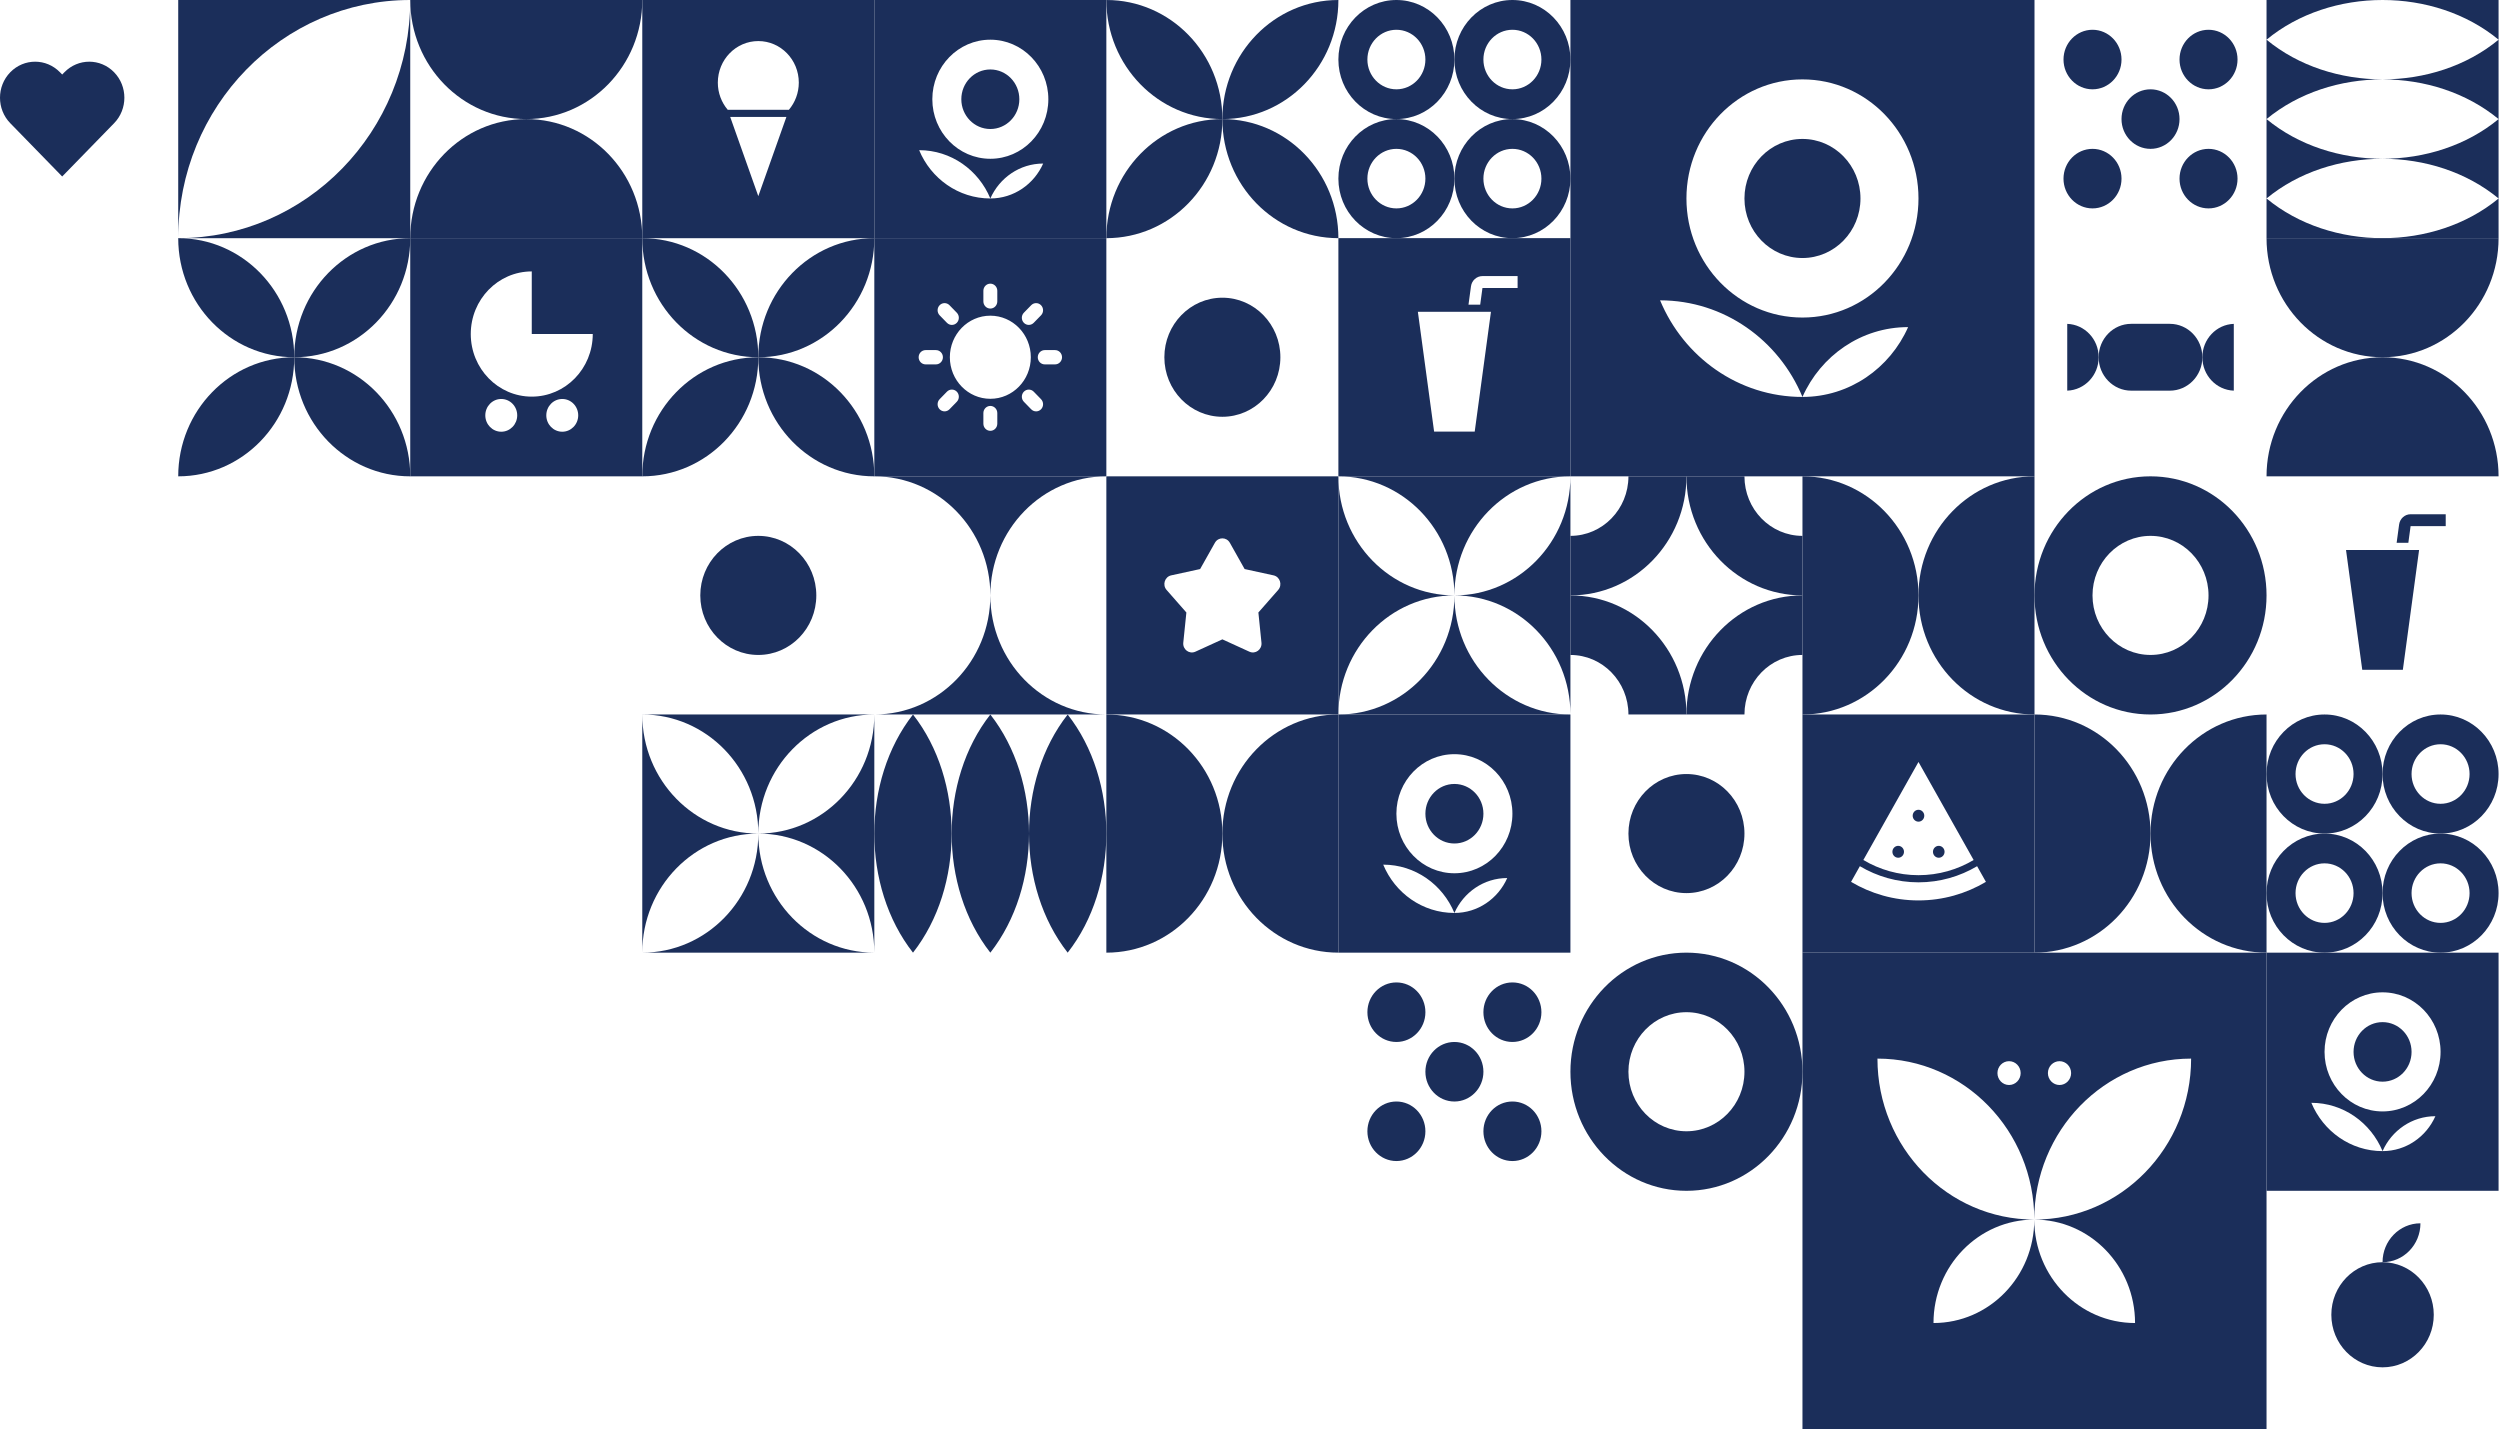
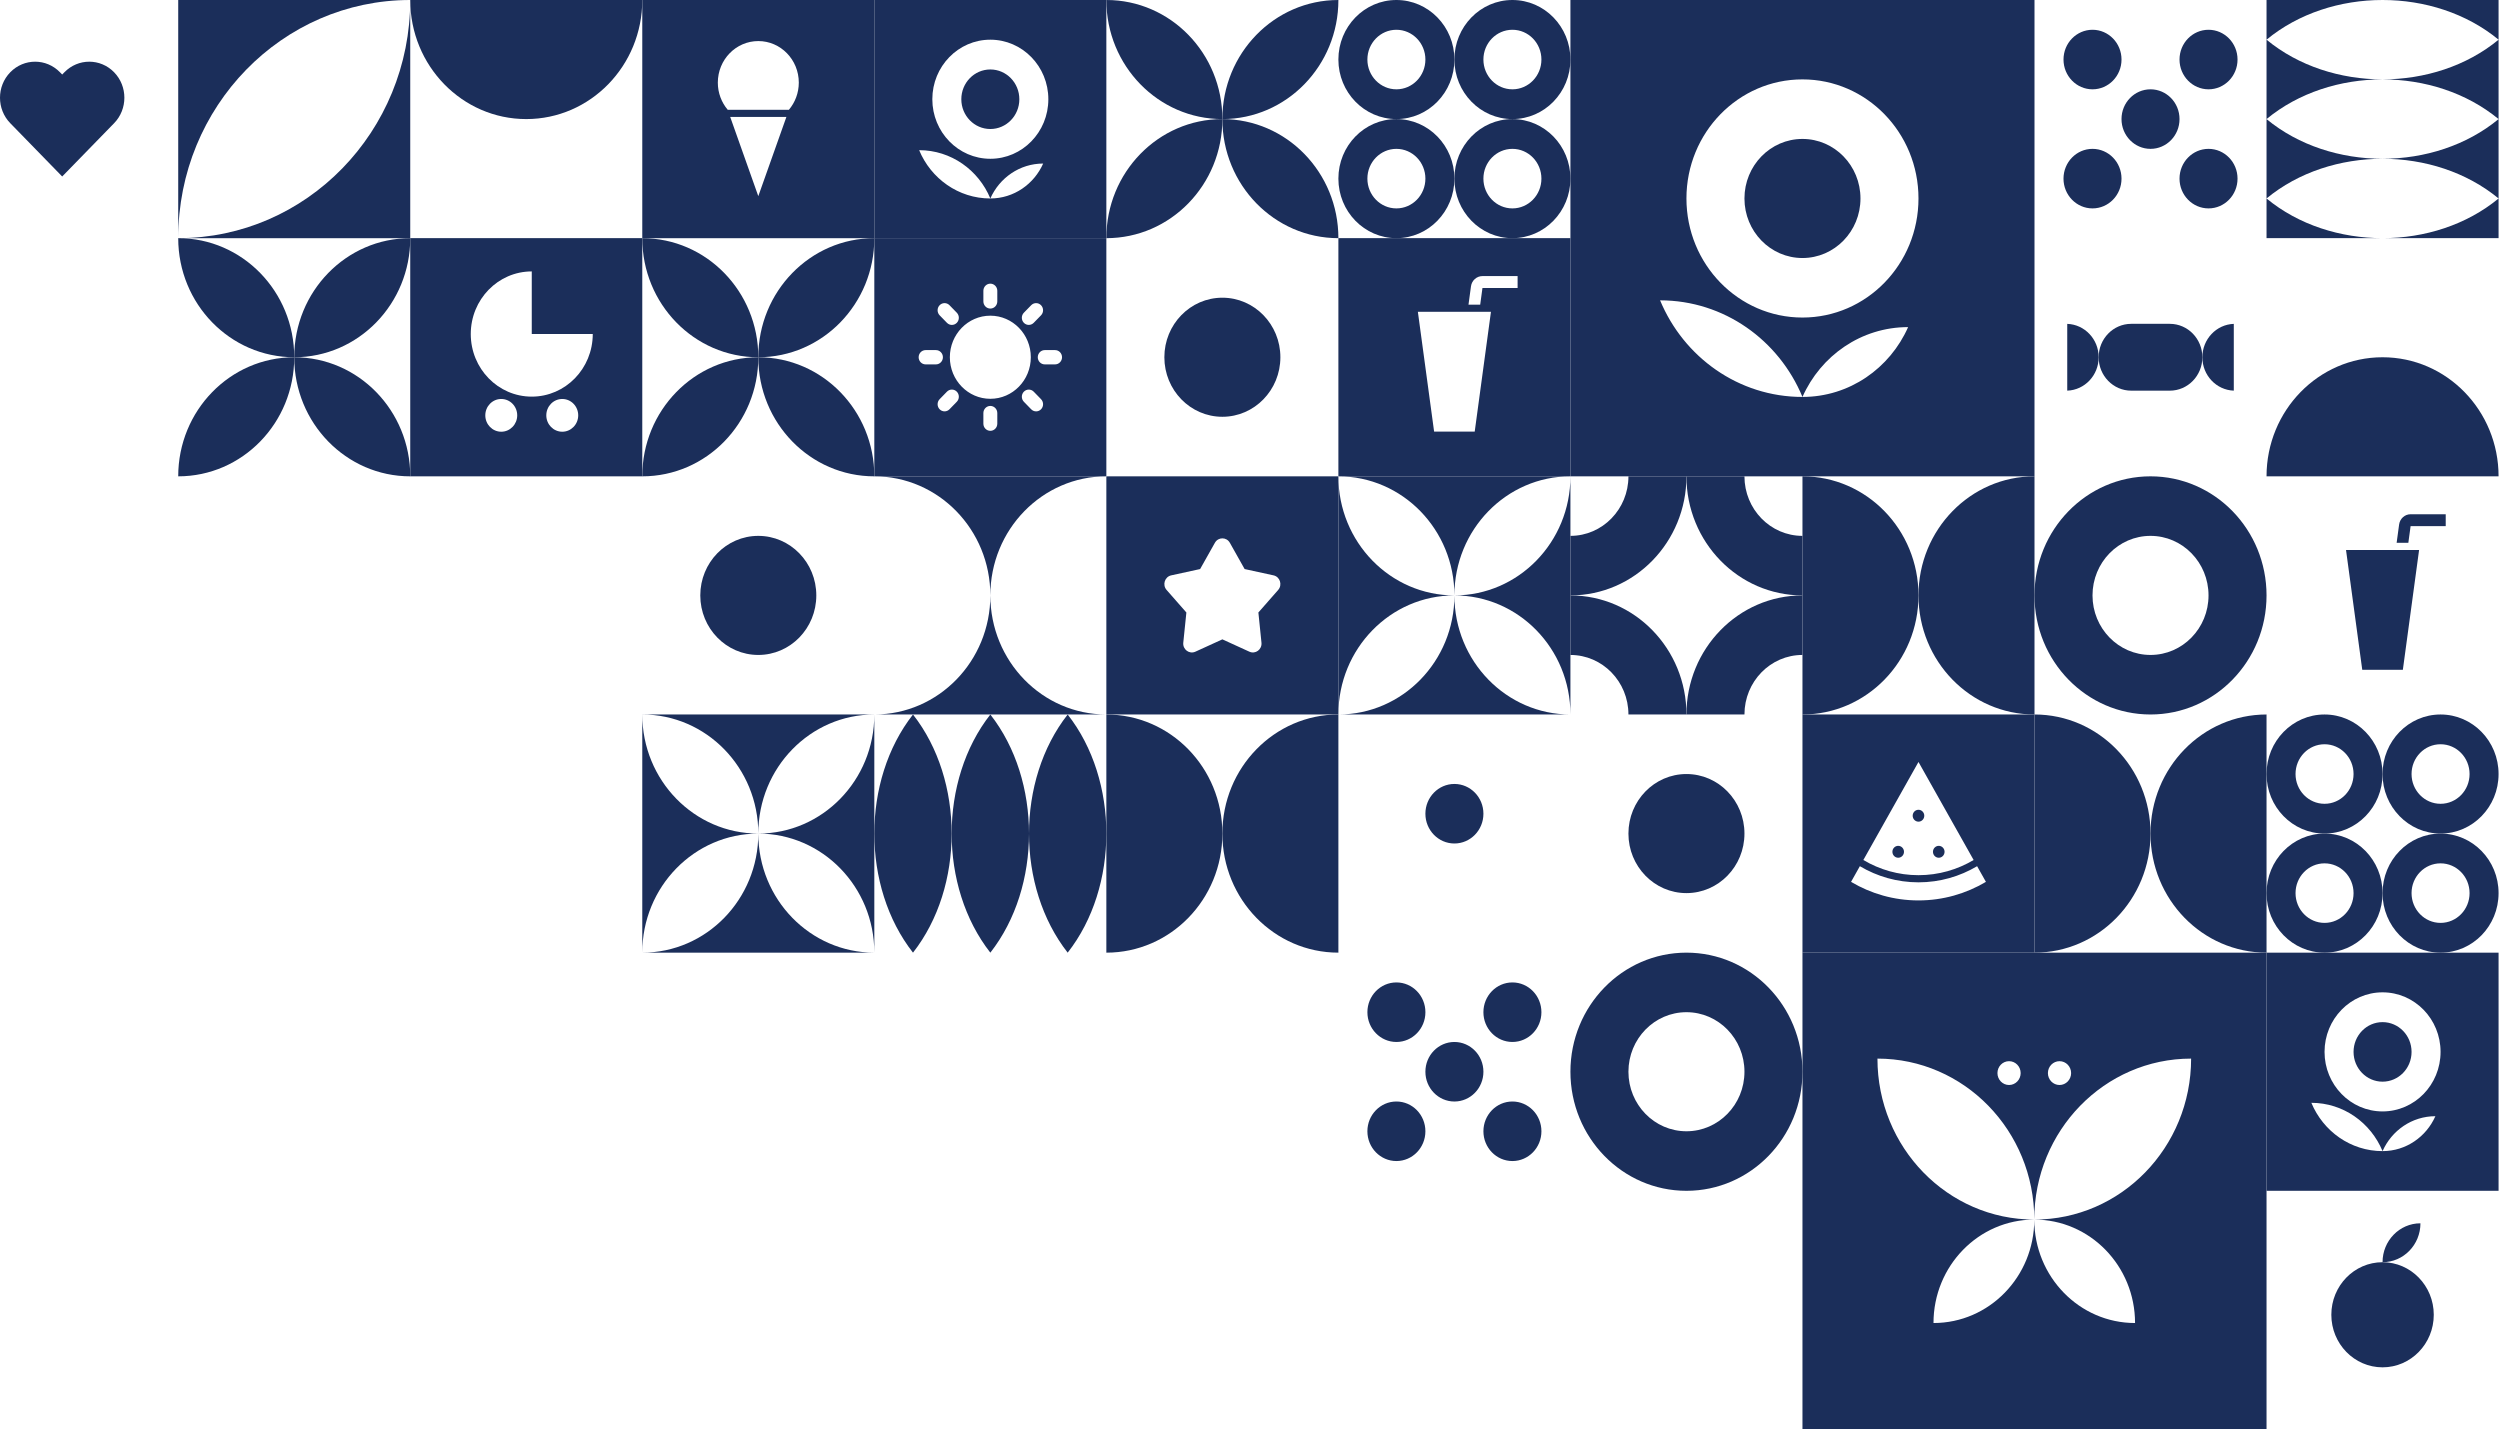
<svg xmlns="http://www.w3.org/2000/svg" width="679" height="389" viewBox="0 0 679 389" fill="none">
  <path d="M331.996 32.344C331.996 50.207 346.105 64.686 363.507 64.686C363.507 46.825 349.398 32.344 331.996 32.344Z" fill="#1B2E5A" />
  <path d="M300.485 0C300.485 17.863 314.594 32.342 331.996 32.342C331.996 14.482 317.89 0 300.485 0Z" fill="#1B2E5A" />
  <path d="M331.996 32.342C349.398 32.342 363.507 17.86 363.507 0C346.105 0 331.996 14.482 331.996 32.342Z" fill="#1B2E5A" />
  <path d="M300.485 64.686C317.887 64.686 331.996 50.207 331.996 32.344C314.594 32.344 300.485 46.825 300.485 64.686Z" fill="#1B2E5A" />
  <path d="M111.422 0C111.422 17.863 125.531 32.342 142.933 32.342C160.335 32.342 174.443 17.86 174.443 0H111.422Z" fill="#1B2E5A" />
-   <path d="M174.443 64.686C174.443 46.825 160.335 32.344 142.933 32.344C125.531 32.344 111.422 46.825 111.422 64.686H174.443Z" fill="#1B2E5A" />
  <path d="M379.262 24.259C374.91 24.259 371.383 20.637 371.383 16.172C371.383 11.708 374.91 8.086 379.262 8.086C383.613 8.086 387.138 11.705 387.138 16.172C387.141 20.637 383.613 24.259 379.262 24.259ZM379.262 0C370.559 0 363.506 7.241 363.506 16.17C363.506 25.101 370.559 32.342 379.262 32.342C387.961 32.342 395.017 25.101 395.017 16.17C395.017 7.241 387.964 0 379.262 0Z" fill="#1B2E5A" />
  <path d="M379.262 56.602C374.91 56.602 371.383 52.983 371.383 48.516C371.383 44.049 374.91 40.43 379.262 40.43C383.613 40.43 387.138 44.049 387.138 48.516C387.141 52.981 383.613 56.602 379.262 56.602ZM379.262 32.344C370.559 32.344 363.506 39.585 363.506 48.516C363.506 57.448 370.559 64.689 379.262 64.689C387.961 64.689 395.017 57.448 395.017 48.516C395.017 39.585 387.964 32.344 379.262 32.344Z" fill="#1B2E5A" />
  <path d="M410.772 24.259C406.421 24.259 402.893 20.637 402.893 16.172C402.893 11.708 406.421 8.086 410.772 8.086C415.123 8.086 418.649 11.705 418.649 16.172C418.651 20.637 415.123 24.259 410.772 24.259ZM410.772 0C402.07 0 395.017 7.241 395.017 16.17C395.017 25.101 402.07 32.342 410.772 32.342C419.475 32.342 426.528 25.101 426.528 16.17C426.528 7.241 419.475 0 410.772 0Z" fill="#1B2E5A" />
  <path d="M410.772 56.602C406.421 56.602 402.893 52.983 402.893 48.516C402.893 44.049 406.421 40.43 410.772 40.43C415.123 40.43 418.649 44.049 418.649 48.516C418.651 52.981 415.123 56.602 410.772 56.602ZM410.772 32.344C402.07 32.344 395.017 39.585 395.017 48.516C395.017 57.448 402.07 64.689 410.772 64.689C419.475 64.689 426.528 57.448 426.528 48.516C426.528 39.585 419.475 32.344 410.772 32.344Z" fill="#1B2E5A" />
  <path d="M489.549 194.055C506.951 194.055 521.059 179.576 521.059 161.713C521.059 143.85 506.951 129.371 489.549 129.371V194.055Z" fill="#1B2E5A" />
  <path d="M552.57 129.371C535.168 129.371 521.059 143.853 521.059 161.713C521.059 179.576 535.168 194.055 552.57 194.055V129.371Z" fill="#1B2E5A" />
  <path d="M678.612 129.373C678.612 111.513 664.503 97.031 647.101 97.031C629.7 97.031 615.591 111.513 615.591 129.373H678.612Z" fill="#1B2E5A" />
-   <path d="M615.591 64.684C615.591 82.547 629.7 97.026 647.101 97.026C664.503 97.026 678.612 82.547 678.612 64.684H615.591Z" fill="#1B2E5A" />
  <path d="M631.346 218.311C626.995 218.311 623.467 214.692 623.467 210.224C623.467 205.76 626.995 202.138 631.346 202.138C635.697 202.138 639.225 205.757 639.225 210.224C639.225 214.692 635.697 218.311 631.346 218.311ZM631.346 194.055C622.644 194.055 615.591 201.296 615.591 210.227C615.591 219.159 622.644 226.397 631.346 226.397C640.046 226.397 647.101 219.159 647.101 210.227C647.101 201.296 640.048 194.055 631.346 194.055Z" fill="#1B2E5A" />
  <path d="M631.346 250.657C626.995 250.657 623.467 247.038 623.467 242.571C623.467 238.106 626.995 234.485 631.346 234.485C635.697 234.485 639.225 238.106 639.225 242.571C639.225 247.035 635.697 250.657 631.346 250.657ZM631.346 226.398C622.644 226.398 615.591 233.639 615.591 242.571C615.591 251.502 622.644 258.743 631.346 258.743C640.046 258.743 647.101 251.502 647.101 242.571C647.101 233.639 640.048 226.398 631.346 226.398Z" fill="#1B2E5A" />
  <path d="M662.856 218.311C658.505 218.311 654.977 214.692 654.977 210.224C654.977 205.76 658.505 202.138 662.856 202.138C667.207 202.138 670.735 205.757 670.735 210.224C670.735 214.692 667.207 218.311 662.856 218.311ZM662.856 194.055C654.154 194.055 647.101 201.296 647.101 210.227C647.101 219.159 654.154 226.397 662.856 226.397C671.559 226.397 678.612 219.159 678.612 210.227C678.612 201.296 671.559 194.055 662.856 194.055Z" fill="#1B2E5A" />
  <path d="M662.856 250.657C658.505 250.657 654.977 247.038 654.977 242.571C654.977 238.106 658.505 234.485 662.856 234.485C667.207 234.485 670.735 238.106 670.735 242.571C670.735 247.035 667.207 250.657 662.856 250.657ZM662.856 226.398C654.154 226.398 647.101 233.639 647.101 242.571C647.101 251.502 654.154 258.743 662.856 258.743C671.559 258.743 678.612 251.502 678.612 242.571C678.612 233.639 671.559 226.398 662.856 226.398Z" fill="#1B2E5A" />
  <path d="M426.527 129.371H363.506V194.058C363.506 176.195 377.615 161.716 395.017 161.716C377.615 161.716 363.506 147.234 363.506 129.374C380.908 129.374 395.017 143.853 395.017 161.716C395.017 143.853 409.126 129.371 426.527 129.371Z" fill="#1B2E5A" />
  <path d="M426.528 194.036V129.391C426.517 147.243 412.413 161.713 395.017 161.713C412.413 161.713 426.517 176.184 426.528 194.036Z" fill="#1B2E5A" />
  <path d="M395.017 161.715C395.017 179.57 380.92 194.046 363.529 194.057H426.528C409.126 194.057 395.017 179.578 395.017 161.715Z" fill="#1B2E5A" />
  <path d="M458.038 274.911C466.741 274.911 473.794 282.149 473.794 291.083C473.794 300.015 466.738 307.253 458.038 307.253C449.336 307.253 442.283 300.012 442.283 291.083C442.283 282.152 449.336 274.911 458.038 274.911ZM458.038 323.425C475.44 323.425 489.549 308.944 489.549 291.083C489.549 273.22 475.44 258.738 458.038 258.738C440.637 258.738 426.528 273.22 426.528 291.083C426.528 308.944 440.637 323.425 458.038 323.425Z" fill="#1B2E5A" />
  <path d="M111.422 0H48.404V64.684C48.404 28.961 76.616 0 111.422 0Z" fill="#1B2E5A" />
  <path d="M48.418 64.686H111.422V0.008C111.42 35.726 83.216 64.678 48.418 64.686Z" fill="#1B2E5A" />
  <path d="M205.954 145.543C214.653 145.543 221.709 152.784 221.709 161.715C221.709 170.647 214.656 177.885 205.954 177.885C197.252 177.885 190.199 170.644 190.199 161.715C190.199 152.784 197.254 145.543 205.954 145.543Z" fill="#1B2E5A" />
  <path d="M205.954 97.03C205.954 79.166 191.845 64.688 174.443 64.688C174.443 82.548 188.552 97.03 205.954 97.03Z" fill="#1B2E5A" />
  <path d="M237.465 129.373C237.465 111.513 223.356 97.031 205.954 97.031C205.954 114.894 220.063 129.373 237.465 129.373Z" fill="#1B2E5A" />
  <path d="M205.954 97.031C188.552 97.031 174.443 111.513 174.443 129.373C191.848 129.373 205.954 114.892 205.954 97.031Z" fill="#1B2E5A" />
  <path d="M237.465 64.684C220.063 64.684 205.954 79.165 205.954 97.026C223.359 97.028 237.465 82.547 237.465 64.684Z" fill="#1B2E5A" />
  <path d="M363.507 194.055C346.105 194.055 331.996 208.536 331.996 226.397C331.996 244.26 346.105 258.739 363.507 258.739V194.055Z" fill="#1B2E5A" />
  <path d="M300.485 258.743C317.887 258.743 331.996 244.261 331.996 226.401C331.996 208.54 317.887 194.059 300.485 194.059V258.743Z" fill="#1B2E5A" />
  <path d="M552.57 258.739C569.972 258.739 584.08 244.26 584.08 226.397C584.08 208.534 569.972 194.055 552.57 194.055V258.739Z" fill="#1B2E5A" />
  <path d="M615.591 194.055C598.189 194.055 584.08 208.536 584.08 226.397C584.08 244.26 598.189 258.739 615.591 258.739V194.055Z" fill="#1B2E5A" />
  <path d="M174.477 258.741H237.437C220.049 258.724 205.957 244.251 205.957 226.398C205.954 244.251 191.862 258.724 174.477 258.741Z" fill="#1B2E5A" />
  <path d="M237.465 258.73V194.07C237.459 211.925 223.353 226.399 205.954 226.399C223.353 226.399 237.459 240.872 237.465 258.73Z" fill="#1B2E5A" />
  <path d="M205.957 226.4C188.552 226.4 174.446 211.918 174.446 194.057C191.848 194.055 205.957 208.536 205.957 226.4C205.957 208.536 220.063 194.055 237.464 194.055H174.443V258.739C174.443 240.878 188.552 226.4 205.957 226.4Z" fill="#1B2E5A" />
  <path d="M584.08 145.541C592.78 145.541 599.836 152.782 599.836 161.713C599.836 170.645 592.78 177.883 584.08 177.883C575.378 177.883 568.325 170.645 568.325 161.713C568.325 152.782 575.378 145.541 584.08 145.541ZM584.08 194.055C601.482 194.055 615.591 179.576 615.591 161.713C615.591 143.85 601.482 129.371 584.08 129.371C566.679 129.371 552.57 143.853 552.57 161.713C552.57 179.576 566.679 194.055 584.08 194.055Z" fill="#1B2E5A" />
  <path d="M79.915 97.031C79.915 114.894 94.023 129.373 111.425 129.373C111.422 111.51 97.316 97.031 79.915 97.031Z" fill="#1B2E5A" />
  <path d="M48.404 64.684C48.404 82.547 62.51 97.026 79.914 97.026C79.912 79.165 65.806 64.684 48.404 64.684Z" fill="#1B2E5A" />
  <path d="M79.915 97.03C97.316 97.03 111.425 82.548 111.425 64.688C94.02 64.685 79.915 79.166 79.915 97.03Z" fill="#1B2E5A" />
  <path d="M48.404 129.373C65.806 129.373 79.914 114.894 79.914 97.031C62.51 97.031 48.404 111.51 48.404 129.373Z" fill="#1B2E5A" />
  <path d="M458.038 242.569C449.336 242.569 442.283 235.331 442.283 226.399C442.283 217.467 449.336 210.227 458.038 210.227C466.74 210.227 473.793 217.465 473.793 226.399C473.793 235.328 466.74 242.569 458.038 242.569Z" fill="#1B2E5A" />
  <path d="M615.591 0.001V10.78C632.993 -3.593 661.207 -3.593 678.612 10.78C661.21 25.154 632.993 25.154 615.591 10.78V32.343C632.993 17.969 661.207 17.969 678.612 32.343C661.21 46.717 632.993 46.717 615.591 32.343V53.905C632.993 39.531 661.207 39.531 678.612 53.905C661.21 68.279 632.993 68.279 615.591 53.905V64.685H678.612V0.001H615.591Z" fill="#1B2E5A" />
  <path d="M418.651 307.254C418.651 302.787 415.123 299.168 410.772 299.168C406.421 299.168 402.896 302.787 402.896 307.254C402.896 311.719 406.424 315.34 410.772 315.34C415.123 315.34 418.651 311.721 418.651 307.254Z" fill="#1B2E5A" />
  <path d="M371.386 274.914C371.386 279.379 374.914 283.001 379.265 283.001C383.613 283.001 387.141 279.381 387.141 274.914C387.141 270.447 383.613 266.828 379.265 266.828C374.914 266.828 371.386 270.45 371.386 274.914Z" fill="#1B2E5A" />
  <path d="M410.773 266.828C406.421 266.828 402.894 270.447 402.894 274.914C402.894 279.379 406.421 282.998 410.773 282.998C415.124 282.998 418.649 279.379 418.649 274.914C418.652 270.447 415.124 266.828 410.773 266.828Z" fill="#1B2E5A" />
  <path d="M395.017 283C390.666 283 387.138 286.619 387.138 291.086C387.138 295.551 390.666 299.172 395.017 299.172C399.368 299.172 402.896 295.551 402.896 291.086C402.896 286.619 399.368 283 395.017 283Z" fill="#1B2E5A" />
  <path d="M379.262 315.34C383.613 315.34 387.138 311.721 387.138 307.254C387.138 302.79 383.61 299.168 379.262 299.168C374.911 299.168 371.383 302.79 371.383 307.254C371.386 311.721 374.913 315.34 379.262 315.34Z" fill="#1B2E5A" />
  <path d="M607.715 48.516C607.715 44.049 604.187 40.43 599.836 40.43C595.484 40.43 591.957 44.049 591.957 48.516C591.957 52.98 595.484 56.602 599.836 56.602C604.187 56.602 607.715 52.98 607.715 48.516Z" fill="#1B2E5A" />
  <path d="M560.449 16.172C560.449 20.637 563.977 24.258 568.328 24.258C572.676 24.258 576.204 20.637 576.204 16.172C576.204 11.708 572.676 8.086 568.328 8.086C563.977 8.086 560.449 11.705 560.449 16.172Z" fill="#1B2E5A" />
  <path d="M599.836 8.086C595.484 8.086 591.957 11.705 591.957 16.172C591.957 20.637 595.484 24.258 599.836 24.258C604.187 24.258 607.715 20.639 607.715 16.172C607.715 11.705 604.187 8.086 599.836 8.086Z" fill="#1B2E5A" />
  <path d="M584.08 24.258C579.729 24.258 576.201 27.877 576.201 32.344C576.201 36.808 579.729 40.43 584.08 40.43C588.431 40.43 591.959 36.811 591.959 32.344C591.959 27.877 588.431 24.258 584.08 24.258Z" fill="#1B2E5A" />
  <path d="M568.325 56.602C572.676 56.602 576.204 52.983 576.204 48.516C576.204 44.049 572.676 40.43 568.325 40.43C563.974 40.43 560.446 44.049 560.446 48.516C560.446 52.98 563.974 56.602 568.325 56.602Z" fill="#1B2E5A" />
  <path d="M268.975 258.743C282.979 240.88 282.979 211.919 268.975 194.059C254.971 211.919 254.971 240.88 268.975 258.743Z" fill="#1B2E5A" />
  <path d="M247.968 258.743C261.971 240.88 261.971 211.919 247.968 194.059C233.964 211.919 233.964 240.88 247.968 258.743Z" fill="#1B2E5A" />
  <path d="M289.982 258.743C303.986 240.88 303.986 211.919 289.982 194.059C275.978 211.919 275.978 240.88 289.982 258.743Z" fill="#1B2E5A" />
  <path d="M426.528 161.715V177.887C435.227 177.887 442.283 185.128 442.283 194.057H458.038C458.038 176.197 443.93 161.715 426.528 161.715Z" fill="#1B2E5A" />
  <path d="M426.528 145.541V161.713C443.93 161.713 458.038 147.231 458.038 129.371H442.283C442.283 138.303 435.23 145.541 426.528 145.541Z" fill="#1B2E5A" />
  <path d="M473.793 129.371H458.038C458.038 147.234 472.147 161.713 489.549 161.713V145.544C480.846 145.541 473.793 138.303 473.793 129.371Z" fill="#1B2E5A" />
  <path d="M489.549 177.883V161.711C472.147 161.711 458.038 176.193 458.038 194.053H473.793C473.793 185.124 480.846 177.883 489.549 177.883Z" fill="#1B2E5A" />
  <path d="M30.988 19.622C27.264 15.798 21.225 15.798 17.498 19.622L16.891 20.243L16.283 19.622C12.559 15.798 6.52 15.798 2.793 19.622C-0.931 23.445 -0.931 29.644 2.793 33.468L3.401 34.089L16.891 47.936L30.381 34.089L30.988 33.468C34.712 29.644 34.712 23.445 30.988 19.622Z" fill="#1B2E5A" />
  <path d="M214.261 29.823H197.652C195.978 27.842 194.961 25.264 194.961 22.441C194.961 16.208 199.884 11.155 205.959 11.155C212.032 11.155 216.955 16.208 216.955 22.441C216.952 25.267 215.932 27.845 214.261 29.823ZM205.954 53.277L198.326 31.765H213.584L205.954 53.277ZM174.443 64.687H237.464V0H174.443V64.687Z" fill="#1B2E5A" />
  <path d="M552.509 331.238C567.629 331.238 579.881 343.816 579.881 359.334C564.767 359.334 552.512 346.756 552.509 331.238C552.509 346.756 540.254 359.334 525.137 359.334C525.137 343.816 537.392 331.238 552.509 331.238C552.509 307.093 571.58 287.517 595.106 287.517C595.106 311.662 576.036 331.238 552.509 331.238ZM509.915 287.517C533.441 287.517 552.512 307.09 552.512 331.238C528.985 331.238 509.915 311.662 509.915 287.517ZM545.658 288.216C547.398 288.216 548.81 289.663 548.81 291.451C548.81 293.235 547.401 294.686 545.658 294.686C543.917 294.686 542.506 293.238 542.506 291.451C542.506 289.663 543.917 288.216 545.658 288.216ZM559.363 288.216C561.104 288.216 562.515 289.663 562.515 291.451C562.515 293.235 561.104 294.686 559.363 294.686C557.623 294.686 556.211 293.238 556.211 291.451C556.211 289.663 557.623 288.216 559.363 288.216ZM489.549 388.109H615.591V258.738H489.549V388.109Z" fill="#1B2E5A" />
-   <path d="M395.017 237.179C386.315 237.179 379.262 229.938 379.262 221.007C379.262 212.075 386.315 204.834 395.017 204.834C403.719 204.834 410.772 212.075 410.772 221.007C410.772 229.938 403.719 237.179 395.017 237.179ZM395.017 247.959C397.495 242.365 402.987 238.475 409.366 238.475C406.888 244.069 401.396 247.959 395.017 247.959ZM375.681 234.839C384.364 234.839 391.815 240.246 395.017 247.959C386.334 247.959 378.883 242.553 375.681 234.839ZM363.506 258.739H426.527V194.055H363.506V258.739Z" fill="#1B2E5A" />
  <path d="M395.017 212.922C390.666 212.922 387.138 216.544 387.138 221.008C387.138 225.472 390.666 229.094 395.017 229.094C399.368 229.094 402.896 225.475 402.896 221.008C402.896 216.544 399.368 212.922 395.017 212.922Z" fill="#1B2E5A" />
  <path d="M268.975 18.867C264.624 18.867 261.096 22.486 261.096 26.953C261.096 31.418 264.624 35.04 268.975 35.04C273.326 35.04 276.854 31.418 276.854 26.953C276.854 22.489 273.326 18.867 268.975 18.867Z" fill="#1B2E5A" />
  <path d="M268.975 43.125C260.275 43.125 253.22 35.884 253.22 26.952C253.22 18.021 260.275 10.78 268.975 10.78C277.677 10.78 284.73 18.021 284.73 26.952C284.73 35.884 277.677 43.125 268.975 43.125ZM268.975 53.904C271.456 48.31 276.945 44.42 283.324 44.42C280.846 50.015 275.354 53.904 268.975 53.904ZM249.642 40.787C258.322 40.787 265.776 46.194 268.975 53.907C260.292 53.904 252.841 48.498 249.642 40.787ZM237.464 64.687H300.485V0H237.464V64.687Z" fill="#1B2E5A" />
  <path d="M647.101 277.609C642.75 277.609 639.225 281.228 639.225 285.696C639.225 290.163 642.753 293.782 647.101 293.782C651.452 293.782 654.98 290.163 654.98 285.696C654.98 281.228 651.452 277.609 647.101 277.609Z" fill="#1B2E5A" />
  <path d="M647.101 301.863C638.399 301.863 631.346 294.622 631.346 285.69C631.346 276.759 638.399 269.518 647.101 269.518C655.804 269.518 662.857 276.759 662.857 285.69C662.857 294.622 655.804 301.863 647.101 301.863ZM647.101 312.645C649.579 307.051 655.072 303.161 661.45 303.161C658.972 308.753 653.48 312.645 647.101 312.645ZM627.766 299.526C636.449 299.526 643.899 304.932 647.101 312.645C638.418 312.645 630.968 307.236 627.766 299.526ZM615.591 323.425H678.612V258.738H615.591V323.425Z" fill="#1B2E5A" />
  <path d="M489.549 37.734C480.846 37.734 473.793 44.975 473.793 53.907C473.793 62.838 480.846 70.079 489.549 70.079C498.248 70.079 505.304 62.838 505.304 53.907C505.304 44.975 498.251 37.734 489.549 37.734Z" fill="#1B2E5A" />
  <path d="M489.549 86.246C472.147 86.246 458.038 71.767 458.038 53.904C458.038 36.041 472.147 21.562 489.549 21.562C506.951 21.562 521.059 36.041 521.059 53.904C521.059 71.767 506.953 86.246 489.549 86.246ZM489.549 107.809C494.505 96.62 505.489 88.841 518.247 88.841C513.291 100.029 502.304 107.809 489.549 107.809ZM450.88 81.572C468.244 81.572 483.148 92.385 489.549 107.809C472.183 107.809 457.281 96.996 450.88 81.572ZM426.528 129.371H552.57V0H426.528V129.371V129.371Z" fill="#1B2E5A" />
  <path d="M412.178 78.215H402.636L402.023 82.743H398.843L399.517 77.77C399.735 76.171 401.067 74.983 402.639 74.983H412.181V78.215H412.178ZM400.531 117.229H389.505L385.094 84.685H404.943L400.531 117.229ZM363.506 129.371H426.527V64.684H363.506V129.371Z" fill="#1B2E5A" />
  <path d="M522.634 221.55C522.634 220.657 521.929 219.934 521.059 219.934C520.189 219.934 519.484 220.657 519.484 221.55C519.484 222.442 520.189 223.166 521.059 223.166C521.929 223.166 522.634 222.445 522.634 221.55Z" fill="#1B2E5A" />
  <path d="M515.55 229.73C514.68 229.73 513.976 230.454 513.976 231.347C513.976 232.239 514.68 232.963 515.55 232.963C516.42 232.963 517.125 232.239 517.125 231.347C517.125 230.454 516.42 229.73 515.55 229.73Z" fill="#1B2E5A" />
  <path d="M521.059 244.556C514.385 244.556 508.133 242.716 502.746 239.514L505.138 235.259C509.824 238.041 515.258 239.641 521.059 239.641C526.861 239.641 532.295 238.041 536.983 235.259L539.376 239.514C533.986 242.713 527.734 244.556 521.059 244.556ZM521.059 206.948L536.038 233.577C531.632 236.193 526.518 237.699 521.059 237.699C515.6 237.699 510.49 236.193 506.083 233.577L521.059 206.948ZM489.549 258.739H552.57V194.055H489.549V258.739V258.739Z" fill="#1B2E5A" />
  <path d="M526.568 232.963C527.438 232.963 528.143 232.239 528.143 231.347C528.143 230.454 527.438 229.73 526.568 229.73C525.698 229.73 524.993 230.454 524.993 231.347C524.993 232.239 525.698 232.963 526.568 232.963Z" fill="#1B2E5A" />
  <path d="M589.321 106.104H578.837C573.955 106.104 569.996 102.04 569.996 97.028C569.996 92.017 573.955 87.953 578.837 87.953H589.321C594.202 87.953 598.161 92.02 598.161 97.028C598.164 102.04 594.205 106.104 589.321 106.104Z" fill="#1B2E5A" />
  <path d="M606.698 87.961C601.957 88.127 598.162 92.124 598.162 97.031C598.162 101.937 601.955 105.935 606.698 106.1V87.961Z" fill="#1B2E5A" />
  <path d="M561.463 106.1C566.204 105.935 569.997 101.937 569.997 97.031C569.997 92.124 566.204 88.129 561.463 87.961V106.1Z" fill="#1B2E5A" />
  <path d="M647.101 342.816C639.418 342.816 633.191 349.209 633.191 357.091C633.191 364.975 639.418 371.368 647.101 371.368C654.784 371.368 661.011 364.975 661.011 357.091C661.008 349.206 654.781 342.816 647.101 342.816Z" fill="#1B2E5A" />
  <path d="M657.392 332.25C651.709 332.25 647.101 336.977 647.101 342.812C652.784 342.814 657.392 338.085 657.392 332.25Z" fill="#1B2E5A" />
  <path d="M144.427 107.725C135.278 107.725 127.86 100.112 127.86 90.721C127.86 81.331 135.278 73.717 144.427 73.717V90.721H160.995C160.992 100.112 153.577 107.725 144.427 107.725ZM152.71 117.256C150.315 117.256 148.375 115.265 148.375 112.809C148.375 110.353 150.315 108.361 152.71 108.361C155.102 108.361 157.044 110.353 157.044 112.809C157.044 115.265 155.105 117.256 152.71 117.256ZM136.142 117.256C133.747 117.256 131.808 115.265 131.808 112.809C131.808 110.353 133.747 108.361 136.142 108.361C138.535 108.361 140.477 110.353 140.477 112.809C140.477 115.265 138.535 117.256 136.142 117.256ZM111.422 129.368H174.443V64.684H111.422V129.368Z" fill="#1B2E5A" />
  <path d="M300.485 129.371H237.464V129.377V129.371C254.866 129.371 268.975 143.853 268.975 161.713C268.975 179.562 254.885 194.036 237.498 194.055H300.466C283.073 194.044 268.978 179.568 268.978 161.713C268.975 143.85 283.084 129.371 300.485 129.371Z" fill="#1B2E5A" />
  <path d="M331.996 113.198C323.294 113.198 316.241 105.957 316.241 97.028C316.241 88.096 323.296 80.856 331.996 80.856C340.698 80.856 347.751 88.096 347.751 97.028C347.751 105.957 340.698 113.198 331.996 113.198Z" fill="#1B2E5A" />
  <path d="M286.559 98.968H283.749C282.705 98.968 281.86 98.098 281.86 97.026C281.86 95.954 282.705 95.086 283.749 95.086H286.559C287.603 95.086 288.449 95.954 288.449 97.026C288.449 98.1 287.601 98.968 286.559 98.968ZM282.747 111.162C282.376 111.541 281.893 111.731 281.409 111.731C280.926 111.731 280.443 111.541 280.072 111.162L278.086 109.123C277.348 108.366 277.348 107.137 278.086 106.38C278.824 105.623 280.023 105.623 280.76 106.38L282.747 108.419C283.484 109.176 283.484 110.405 282.747 111.162ZM268.975 108.314C262.903 108.314 257.98 103.261 257.98 97.028C257.98 90.793 262.903 85.74 268.975 85.74C275.047 85.74 279.97 90.793 279.97 97.028C279.97 103.261 275.047 108.314 268.975 108.314ZM270.867 115.074C270.867 116.146 270.019 117.013 268.975 117.013C267.931 117.013 267.085 116.146 267.085 115.074V112.19C267.085 111.118 267.931 110.25 268.975 110.25C270.019 110.25 270.867 111.118 270.867 112.19V115.074ZM259.867 109.12L257.88 111.159C257.51 111.538 257.027 111.728 256.543 111.728C256.06 111.728 255.573 111.538 255.206 111.159C254.468 110.402 254.468 109.173 255.206 108.416L257.192 106.377C257.93 105.62 259.129 105.62 259.867 106.377C260.604 107.137 260.604 108.363 259.867 109.12ZM251.394 98.968C250.349 98.968 249.504 98.098 249.504 97.026C249.504 95.954 250.349 95.086 251.394 95.086H254.203C255.247 95.086 256.093 95.954 256.093 97.026C256.093 98.098 255.247 98.968 254.203 98.968H251.394ZM255.206 82.895C255.944 82.138 257.14 82.138 257.88 82.895L259.867 84.934C260.604 85.691 260.604 86.92 259.867 87.68C259.496 88.058 259.013 88.249 258.529 88.249C258.046 88.249 257.562 88.058 257.192 87.68L255.206 85.641C254.468 84.881 254.468 83.652 255.206 82.895ZM267.085 78.98C267.085 77.908 267.931 77.041 268.975 77.041C270.019 77.041 270.867 77.911 270.867 78.98V81.864C270.867 82.936 270.019 83.806 268.975 83.806C267.931 83.806 267.085 82.936 267.085 81.864V78.98ZM278.083 84.934L280.07 82.895C280.807 82.138 282.006 82.138 282.744 82.895C283.481 83.652 283.481 84.881 282.744 85.638L280.757 87.677C280.387 88.055 279.904 88.246 279.42 88.246C278.937 88.246 278.451 88.058 278.083 87.677C277.346 86.92 277.346 85.691 278.083 84.934ZM237.464 129.371H300.485V64.684H237.464V129.371Z" fill="#1B2E5A" />
  <path d="M341.776 166.354L347.149 160.23C348.356 158.854 347.66 156.652 345.895 156.268L338.04 154.555L334.026 147.419C333.123 145.814 330.869 145.814 329.968 147.419L325.954 154.555L318.1 156.268C316.335 156.655 315.638 158.854 316.846 160.23L322.219 166.354L321.379 174.551C321.191 176.394 323.015 177.753 324.664 176.999L331.999 173.648L339.333 176.999C340.98 177.753 342.806 176.391 342.615 174.551L341.776 166.354ZM363.506 194.055H300.485V129.371H363.506V194.055Z" fill="#1B2E5A" />
  <path d="M641.587 181.915H652.616L657.025 149.371H637.178L641.587 181.915Z" fill="#1B2E5A" />
  <path d="M654.721 139.668C653.149 139.668 651.817 140.859 651.599 142.458L650.925 147.431H654.105L654.718 142.903H664.257V139.668H654.721Z" fill="#1B2E5A" />
</svg>